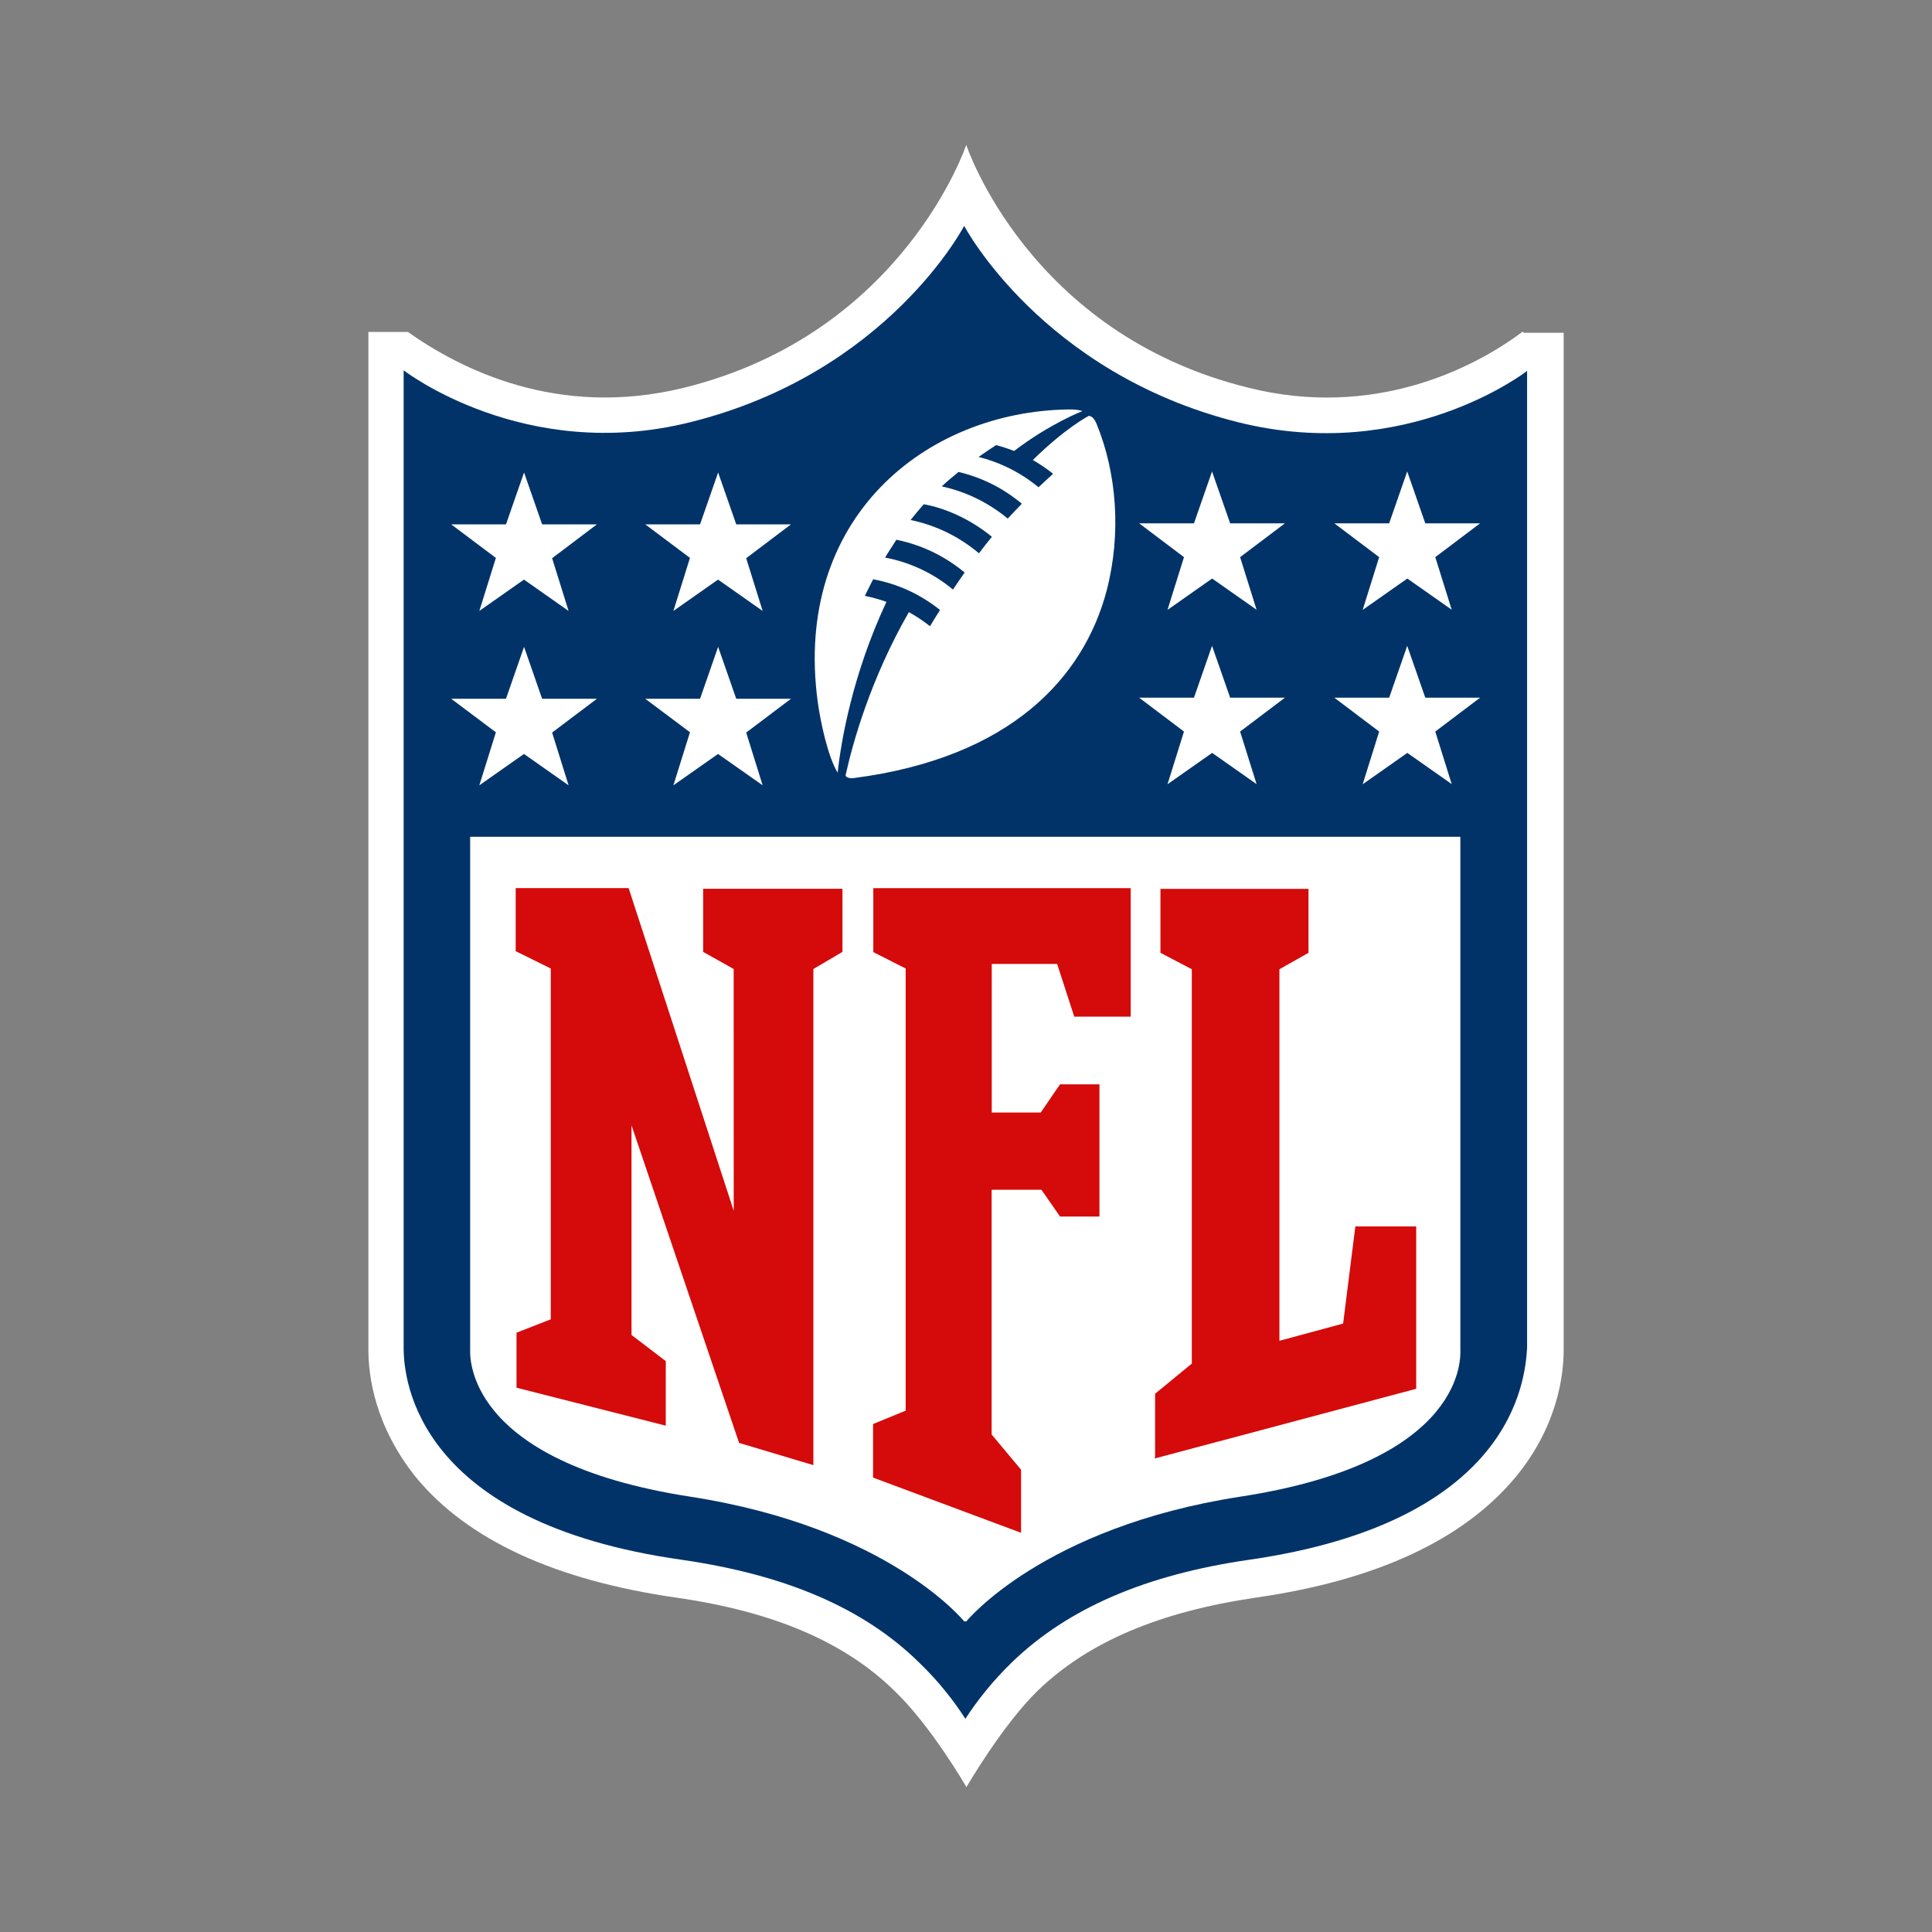
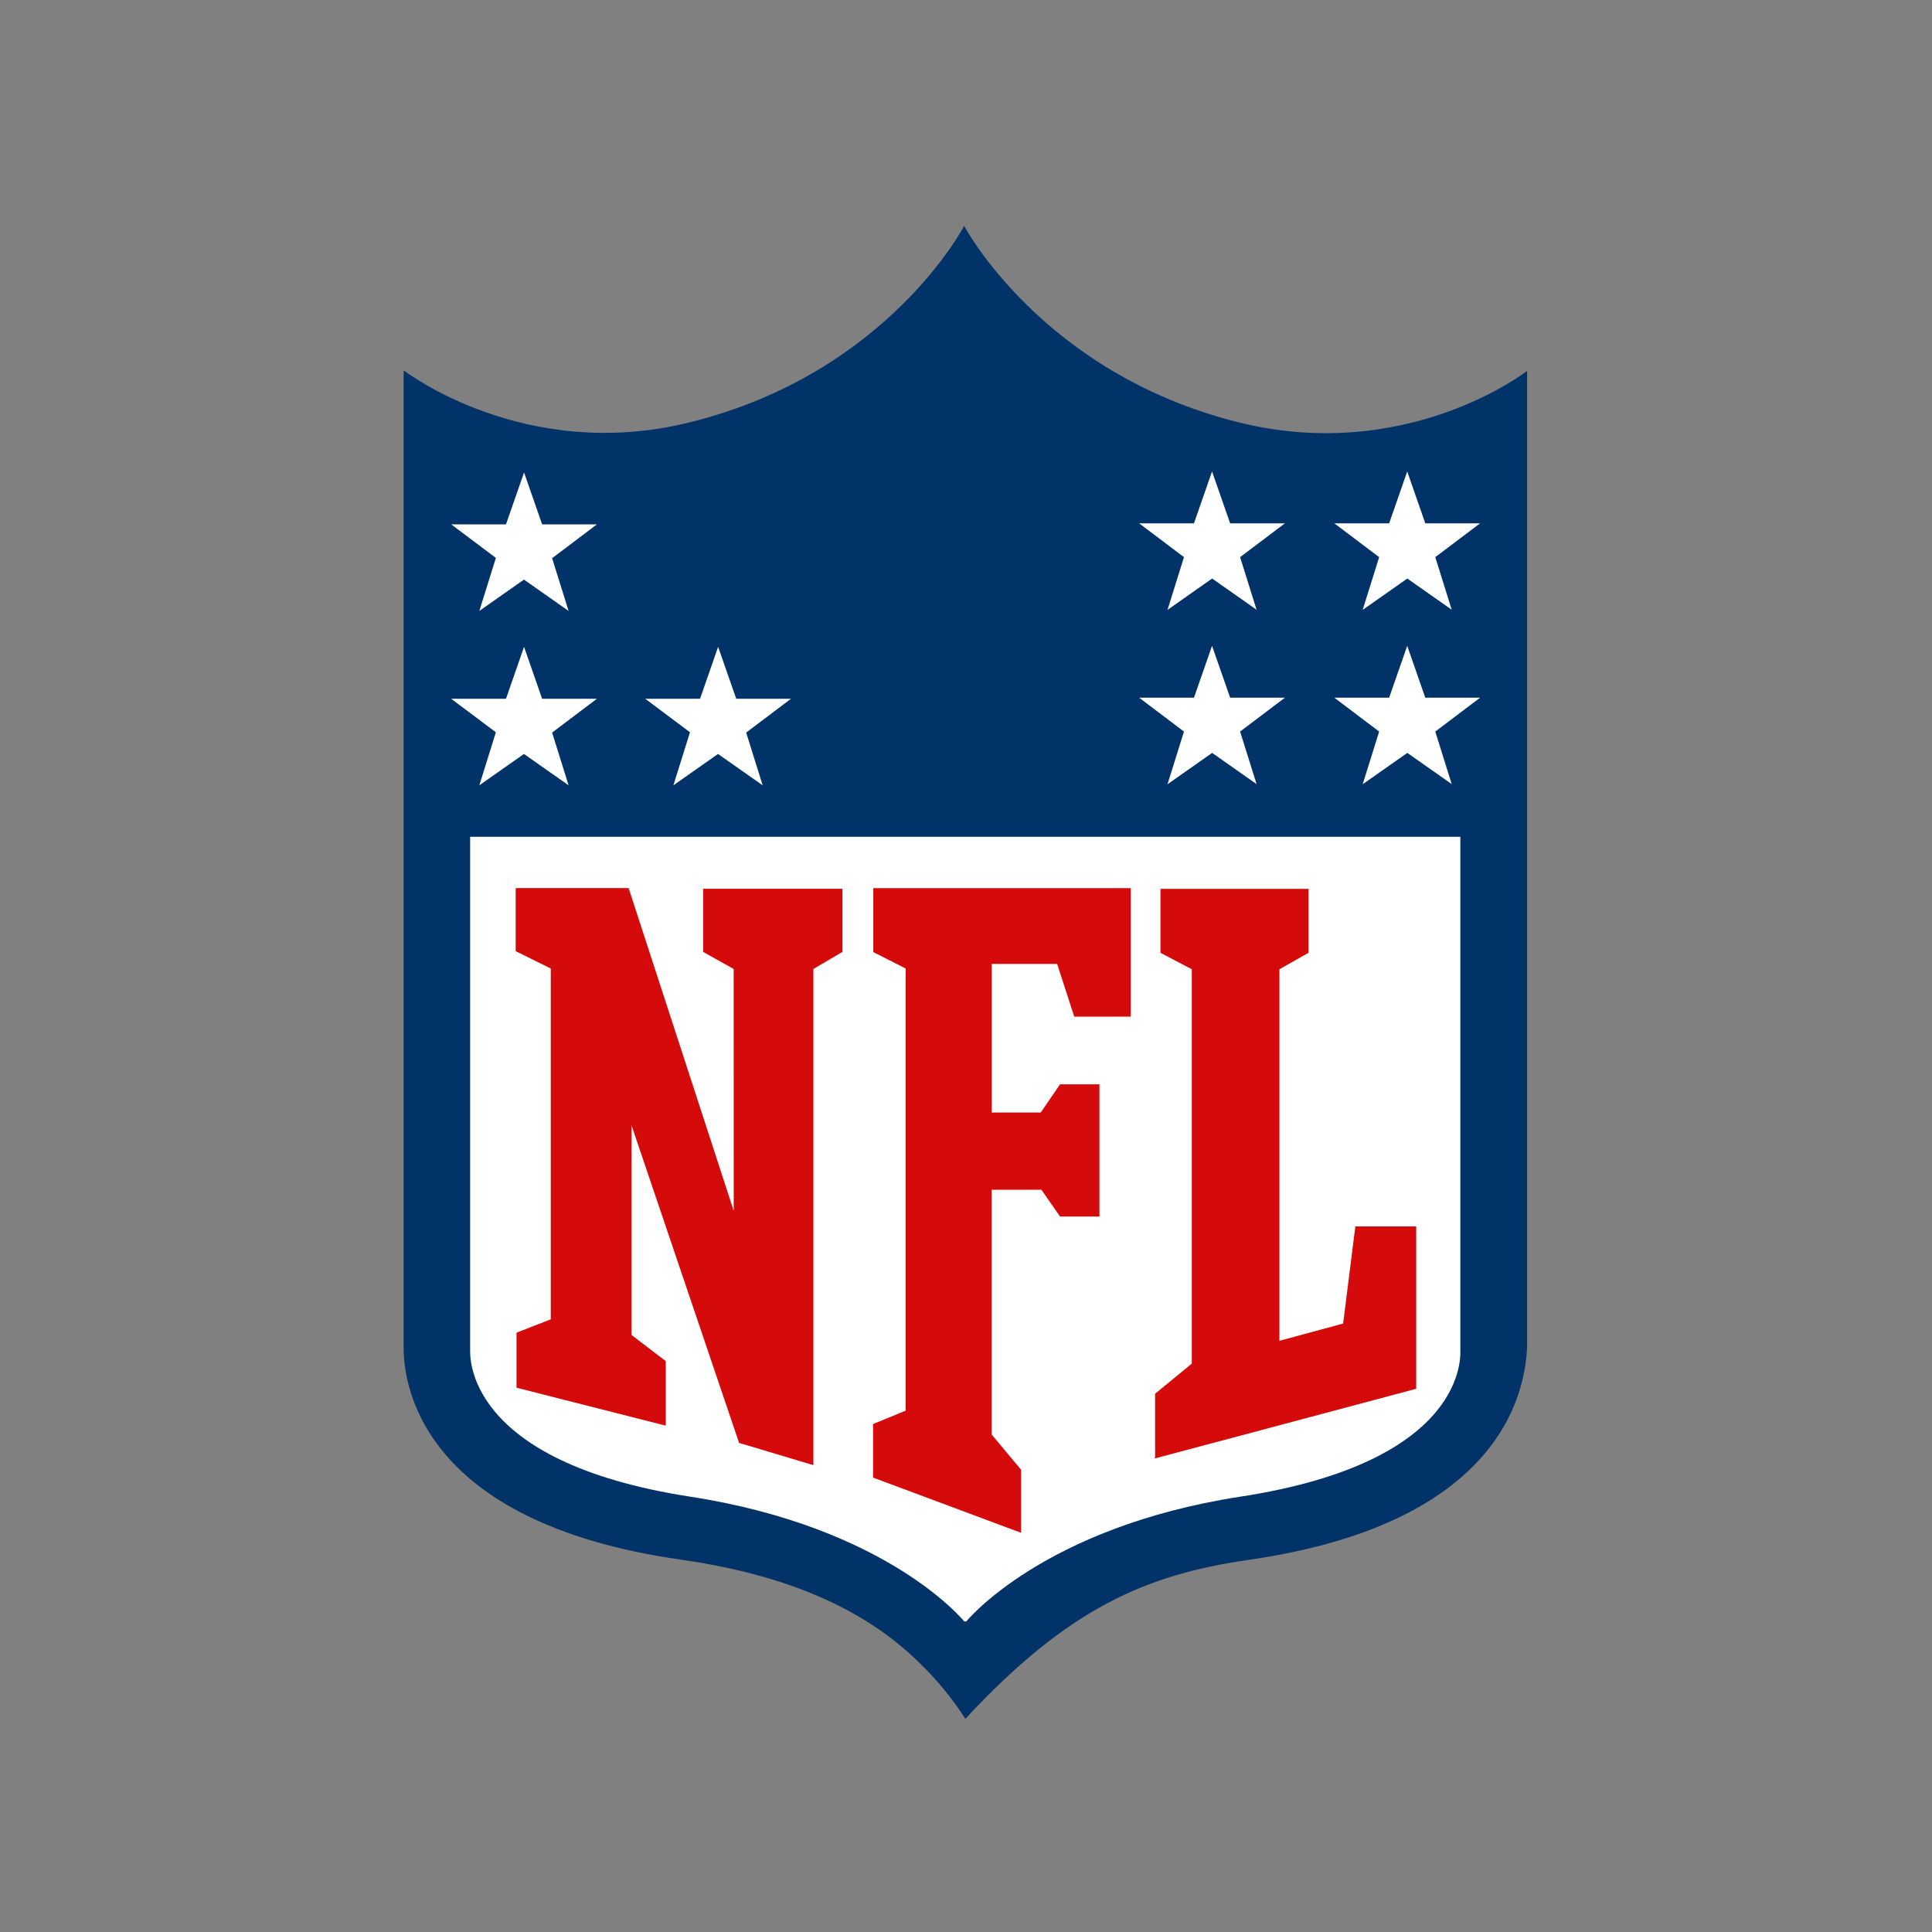
<svg xmlns="http://www.w3.org/2000/svg" width="40" height="40" viewBox="0 0 40 40" fill="none">
  <rect x="0" y="0" width="40" height="40" fill="#808080" stroke="none" />
-   <path d="M31.523 6.868C30.491 7.642 28.428 8.673 25.85 8.028C21.294 6.911 20.005 3 20.005 3C20.005 3 18.707 6.907 14.16 8.028C11.542 8.673 9.518 7.633 8.444 6.872H7.627V27.932C7.627 28.49 7.756 29.522 8.62 30.596C9.69 31.886 11.495 32.715 13.992 33.076C16.012 33.364 17.473 33.992 18.505 34.993C19.278 35.728 20.009 37 20.009 37C20.009 37 20.761 35.702 21.496 34.993C22.536 33.992 24.01 33.368 26.009 33.076C28.51 32.715 30.306 31.873 31.381 30.579C32.245 29.53 32.374 28.477 32.374 27.949V6.89H31.553" fill="white" />
-   <path d="M31.609 7.685C31.609 7.685 29.129 9.614 25.635 8.742C21.565 7.723 19.962 4.676 19.962 4.676C19.962 4.676 18.38 7.728 14.288 8.742C10.85 9.601 8.357 7.667 8.357 7.667V27.91C8.358 28.598 8.645 31.52 14.117 32.294C16.27 32.605 17.877 33.295 19.016 34.408C19.432 34.807 19.747 35.212 19.987 35.586C20.229 35.213 20.546 34.808 20.959 34.408C22.115 33.295 23.722 32.603 25.858 32.294C31.316 31.508 31.574 28.585 31.617 27.91V7.667" fill="#013369" />
+   <path d="M31.609 7.685C31.609 7.685 29.129 9.614 25.635 8.742C21.565 7.723 19.962 4.676 19.962 4.676C19.962 4.676 18.38 7.728 14.288 8.742C10.85 9.601 8.357 7.667 8.357 7.667V27.91C8.358 28.598 8.645 31.52 14.117 32.294C16.27 32.605 17.877 33.295 19.016 34.408C19.432 34.807 19.747 35.212 19.987 35.586C22.115 33.295 23.722 32.603 25.858 32.294C31.316 31.508 31.574 28.585 31.617 27.91V7.667" fill="#013369" />
  <path d="M20.006 33.57C20.006 33.57 21.587 31.619 25.679 30.987C30.406 30.261 30.235 28.052 30.235 27.94V17.325H9.734V27.94C9.734 28.052 9.595 30.261 14.29 30.987C18.398 31.623 19.963 33.57 19.963 33.57" fill="white" />
  <path d="M15.191 25.091L15.19 20.062L14.558 19.708V18.401H17.442V19.708L16.84 20.062V30.334L15.302 29.874L13.075 23.299L13.075 27.639L13.784 28.181V29.517L10.694 28.731V27.592L11.403 27.315V20.052L10.677 19.693V18.387H13.015L15.198 25.091" fill="#D50A0A" />
  <path d="M20.522 29.689L21.14 30.429V31.735L18.076 30.592V29.483L18.751 29.206V20.052L18.081 19.712V18.388H23.41V21.049H22.241L21.887 19.957H20.533V23.034H21.547L21.947 22.45H22.763V25.187H21.947L21.562 24.633H20.531V29.704" fill="#D50A0A" />
  <path d="M23.915 30.162V28.856L24.675 28.232V20.067L24.026 19.727V18.403H27.091V19.727L26.489 20.067V27.76L27.808 27.403L28.061 25.392H29.321V28.753L23.905 30.197" fill="#D50A0A" />
  <path d="M10.269 15.163L9.341 14.467H10.476L10.85 13.392L11.224 14.467H12.359L11.431 15.167L11.772 16.259L10.848 15.61L9.924 16.259L10.265 15.167" fill="white" />
  <path d="M14.288 15.163L13.359 14.467H14.494L14.868 13.392L15.243 14.467H16.377L15.449 15.167L15.79 16.259L14.866 15.61L13.942 16.259L14.283 15.167" fill="white" />
  <path d="M10.269 11.553L9.341 10.856H10.476L10.85 9.782L11.224 10.856H12.359L11.431 11.557L11.772 12.649L10.848 12L9.924 12.649L10.265 11.557" fill="white" />
-   <path d="M14.288 11.553L13.359 10.856H14.494L14.868 9.782L15.243 10.856H16.377L15.449 11.557L15.79 12.649L14.866 12L13.942 12.649L14.283 11.557" fill="white" />
  <path d="M30.061 16.237L29.137 15.588L28.213 16.237L28.554 15.146L27.626 14.445H28.761L29.135 13.371L29.509 14.445H30.644L29.716 15.146L30.057 16.237" fill="white" />
  <path d="M26.02 16.237L25.096 15.588L24.172 16.237L24.513 15.146L23.585 14.445H24.72L25.094 13.371L25.469 14.445H26.603L25.675 15.146L26.017 16.237" fill="white" />
  <path d="M30.061 12.627L29.137 11.978L28.213 12.627L28.554 11.535L27.626 10.835H28.761L29.135 9.761L29.509 10.835H30.644L29.716 11.535L30.057 12.627" fill="white" />
  <path d="M26.02 12.627L25.096 11.978L24.172 12.627L24.513 11.535L23.585 10.835H24.72L25.094 9.761L25.469 10.835H26.603L25.675 11.535L26.017 12.627" fill="white" />
-   <path d="M20.864 10.736C20.451 10.396 19.988 10.177 19.498 10.07C19.617 9.957 19.739 9.861 19.846 9.771C20.46 9.919 20.873 10.194 21.157 10.429C21.056 10.532 20.959 10.633 20.866 10.735L20.864 10.736ZM20.267 11.454C19.873 11.123 19.395 10.878 18.853 10.766C18.936 10.659 19.033 10.545 19.126 10.44C19.541 10.513 20.072 10.731 20.536 11.114C20.442 11.228 20.353 11.343 20.27 11.453L20.267 11.454ZM19.73 12.206C19.305 11.852 18.81 11.634 18.324 11.544C18.324 11.544 18.474 11.301 18.558 11.175C19.151 11.293 19.633 11.57 19.972 11.854C19.885 11.978 19.803 12.096 19.73 12.206V12.206ZM22.536 8.613C22.536 8.613 22.055 8.863 21.384 9.524C21.536 9.61 21.706 9.729 21.803 9.81C21.702 9.9 21.599 9.997 21.502 10.088C21.064 9.729 20.613 9.547 20.26 9.461C20.377 9.377 20.501 9.295 20.624 9.215C20.813 9.263 20.996 9.337 20.996 9.337C21.752 8.761 22.41 8.512 22.41 8.512C22.41 8.512 22.334 8.475 22.131 8.477C19.153 8.516 16.415 10.738 16.931 14.537C16.986 14.941 17.143 15.676 17.343 15.998C17.409 15.367 17.647 13.966 18.353 12.461C18.107 12.373 17.906 12.337 17.906 12.337C17.978 12.186 18.078 11.993 18.078 11.993C18.602 12.091 19.062 12.31 19.462 12.629C19.366 12.784 19.301 12.885 19.255 12.965C19.115 12.855 18.973 12.76 18.817 12.673C18.022 14.061 17.657 15.372 17.506 16.055C17.514 16.098 17.601 16.119 17.67 16.11C20.932 15.688 22.441 14.021 22.914 12.221C23.219 11.039 23.119 9.801 22.71 8.791C22.681 8.72 22.625 8.602 22.53 8.611" fill="white" />
</svg>